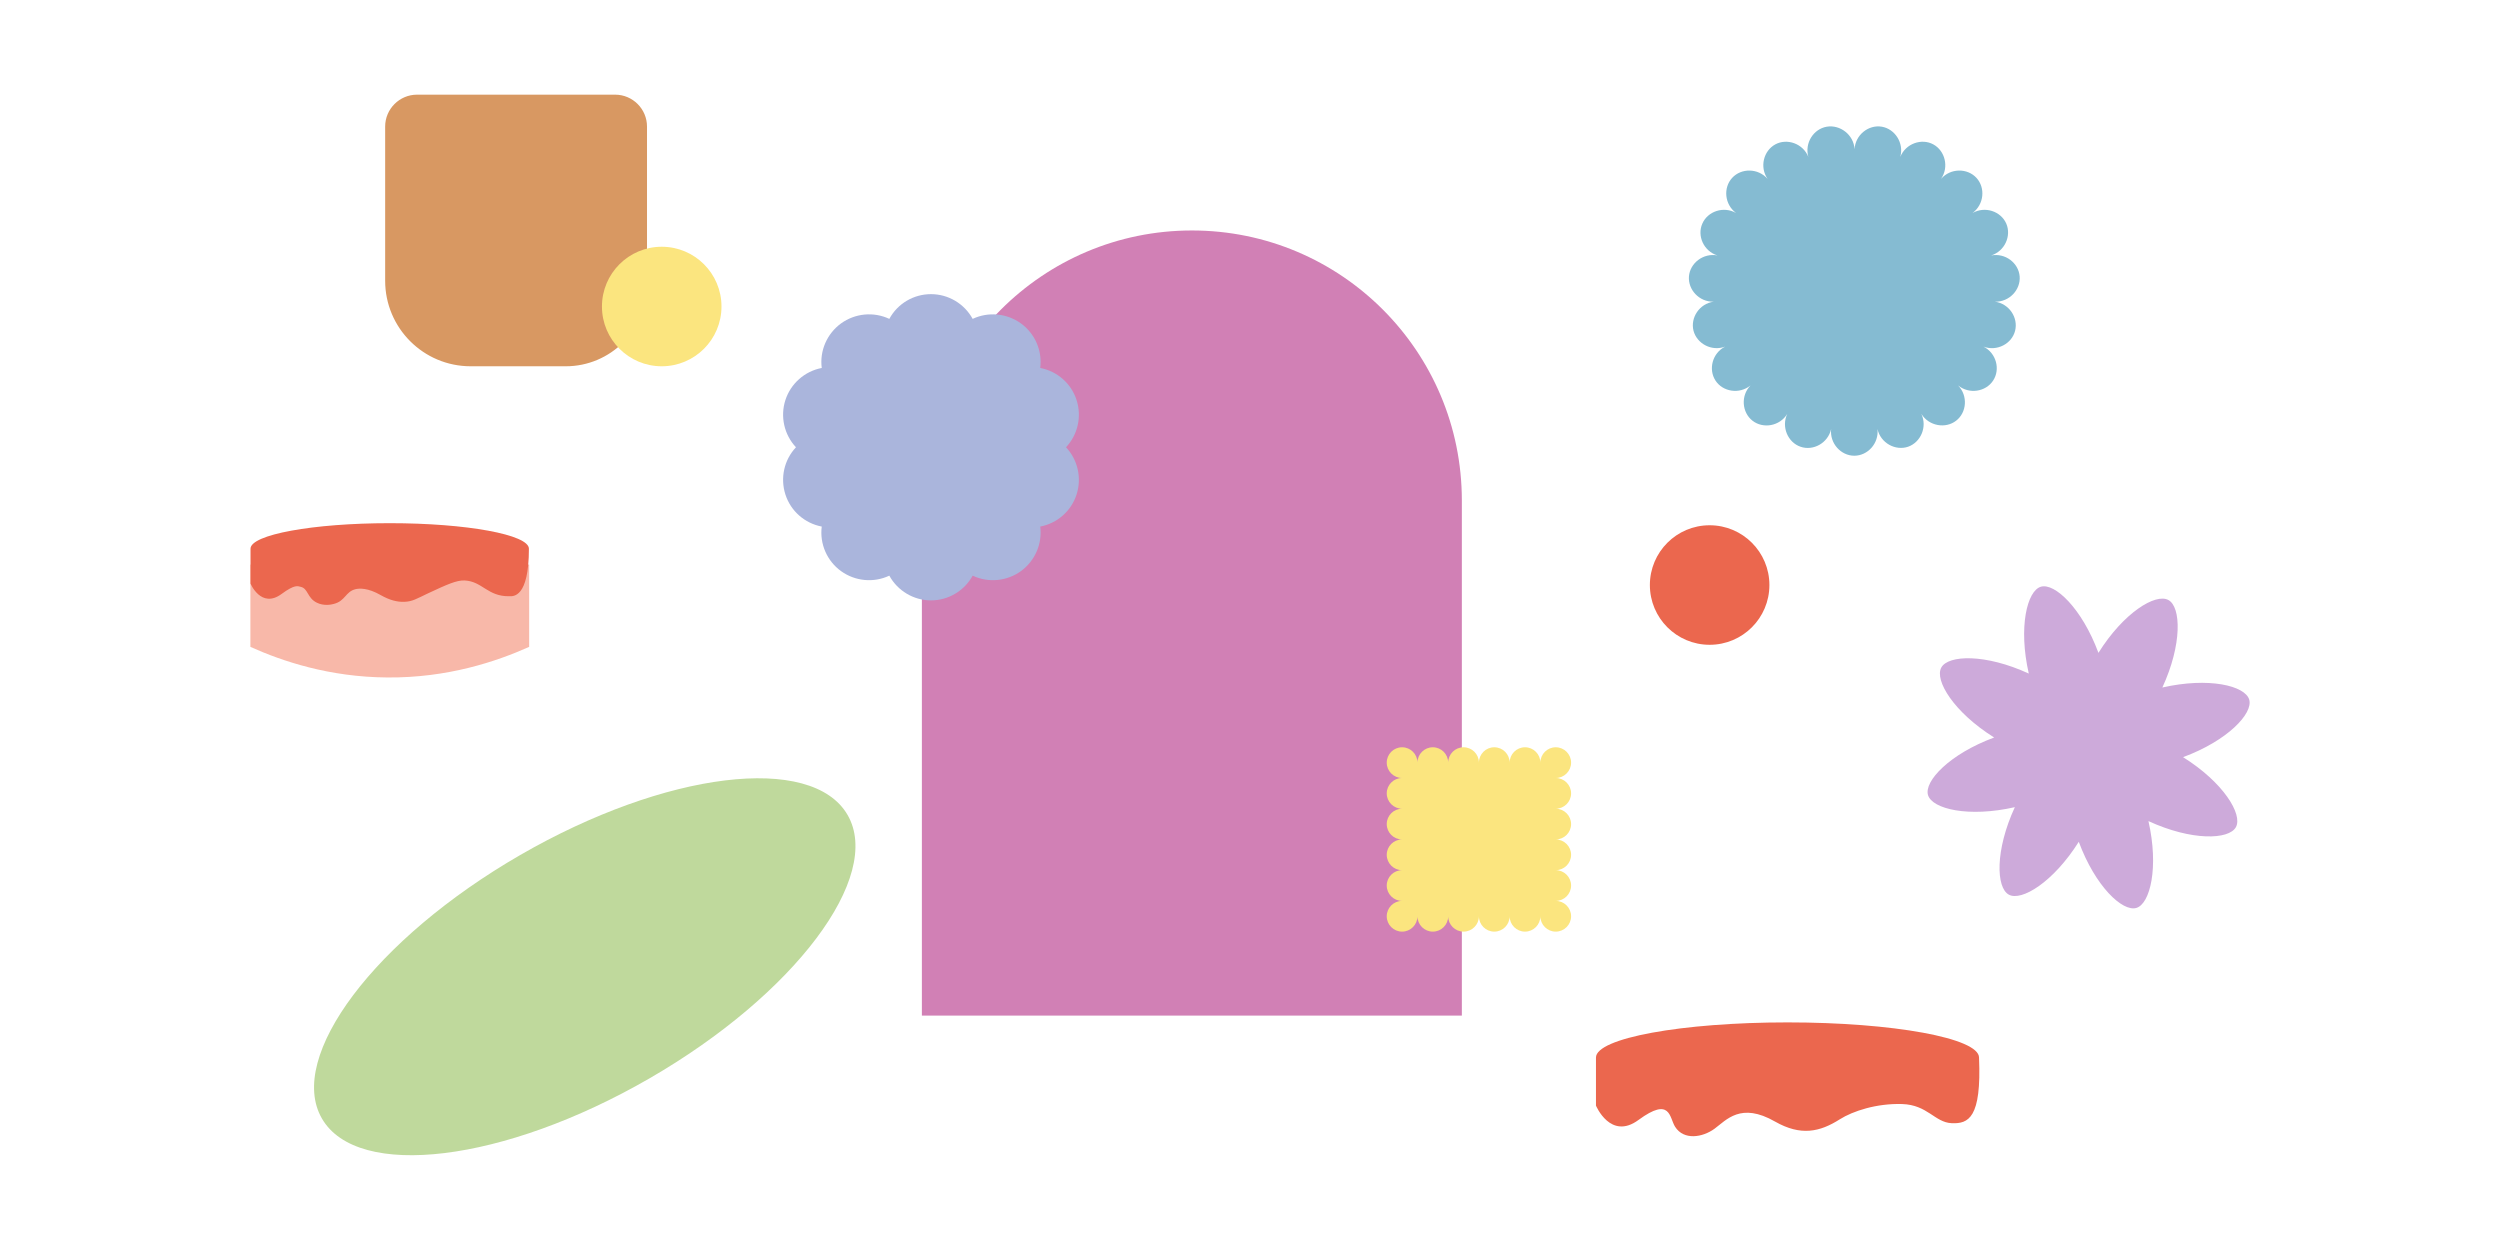
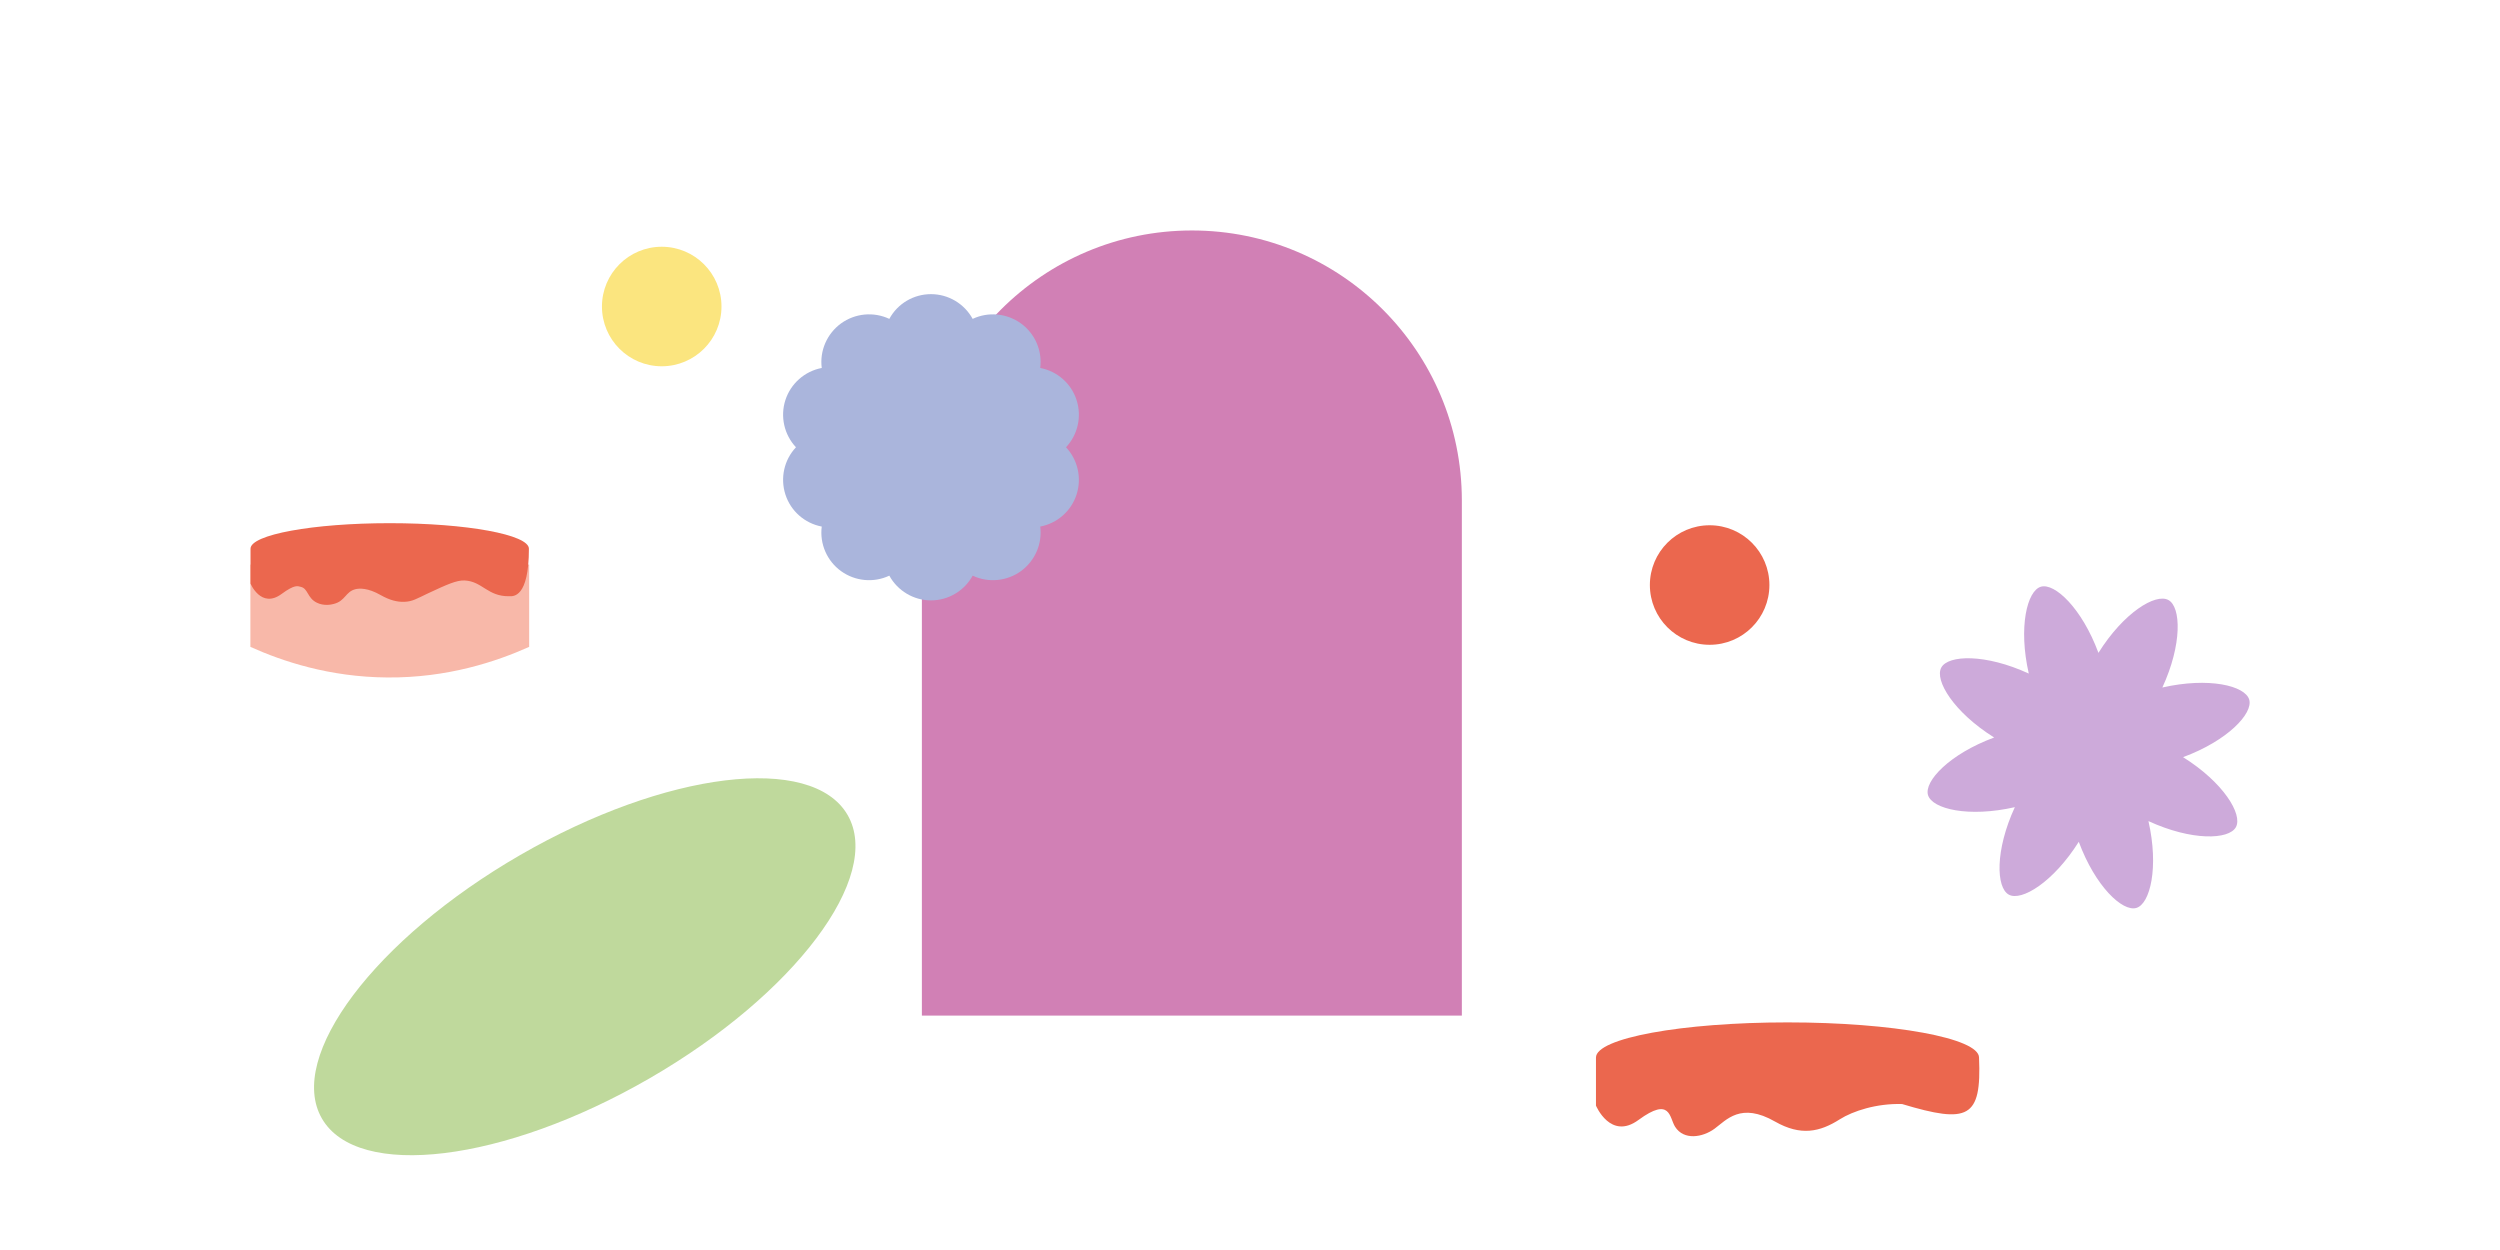
<svg xmlns="http://www.w3.org/2000/svg" version="1.1" id="Слой_1" x="0px" y="0px" viewBox="0 0 1920 960" style="enable-background:new 0 0 1920 960;" xml:space="preserve">
  <style type="text/css"> .st0{fill:#D180B5;} .st1{fill:#AAB5DC;} .st2{fill:#85BBD2;} .st3{fill:#CDAADA;} .st4{fill:#EB674E;} .st5{fill:#D89862;} .st6{fill:#FBE57F;} .st7{fill:#BFD99C;} .st8{fill:#F8B8A9;} </style>
  <g>
    <path class="st0" d="M915.4,177L915.4,177L915.4,177C800.9,177,708,269.8,708,384.3v97.8V780h414.7V482.2v-97.8 C1122.7,269.8,1029.9,177,915.4,177z" />
    <path class="st1" d="M715,225.9c13.3,0,25.6,7.3,32,19c12.1-5.7,26.3-4.3,37.1,3.5c10.8,7.8,16.5,21,14.8,34.2 c13.1,2.5,23.8,11.9,27.9,24.6s1,26.6-8.1,36.3c9.1,9.7,12.2,23.7,8.1,36.3c-4.1,12.7-14.8,22.1-27.9,24.6 c1.7,13.2-4,26.3-14.8,34.2c-10.8,7.8-25,9.2-37.1,3.5c-6.4,11.7-18.7,19-32,19c-13.3,0-25.6-7.3-32-19 c-12.1,5.7-26.3,4.3-37.1-3.5s-16.5-21-14.8-34.2c-13.1-2.5-23.8-11.9-27.9-24.6c-4.1-12.7-1-26.6,8.1-36.3 c-9.1-9.7-12.2-23.7-8.1-36.3s14.8-22.1,27.9-24.6c-1.7-13.2,4-26.3,14.8-34.2c10.8-7.8,25-9.2,37.1-3.5 C689.4,233.1,701.7,225.9,715,225.9z" />
-     <path class="st2" d="M1424.3,114.6c0.6-11.1,10.8-19,20.9-17.3c10.1,1.7,17.2,12.5,14.2,23.2c4.2-10.3,16.4-14.5,25.4-9.6 c9,4.9,12.2,17.4,5.9,26.5c7.3-8.4,20.2-8.4,27.2-0.8s5.9,20.4-3,27c9.6-5.5,21.8-1.3,25.9,8.1c4.1,9.4-1.1,21.2-11.6,24.5 c10.9-2.1,21.1,5.8,21.9,16.1c0.8,10.2-7.9,19.7-19,19.4c11,1.5,18,12.3,15.5,22.3c-2.5,10-13.9,16.1-24.3,12.2 c9.9,5,13.1,17.5,7.4,26.1c-5.6,8.6-18.4,10.7-26.9,3.7c7.7,7.9,6.7,20.8-1.5,27.1c-8.1,6.3-20.8,4.2-26.7-5.2 c4.7,10-0.5,21.8-10.2,25.2c-9.7,3.3-21.1-2.8-23.5-13.6c1.2,11-7.5,20.5-17.8,20.5c-10.3,0-19-9.5-17.8-20.5 c-2.4,10.8-13.8,17-23.5,13.6c-9.7-3.3-14.9-15.2-10.2-25.2c-5.8,9.4-18.5,11.6-26.7,5.2c-8.1-6.3-9.2-19.2-1.5-27.1 c-8.6,7-21.3,4.9-26.9-3.7c-5.6-8.6-2.5-21.1,7.4-26.1c-10.4,3.9-21.7-2.3-24.3-12.2c-2.5-10,4.5-20.8,15.5-22.3 c-11.1,0.3-19.8-9.2-19-19.4s11-18.2,21.9-16.1c-10.6-3.3-15.8-15.1-11.6-24.5c4.1-9.4,16.3-13.6,25.9-8.1c-8.9-6.6-10-19.4-3-27 s19.9-7.6,27.2,0.8c-6.3-9.1-3.1-21.6,5.9-26.5c9-4.9,21.3-0.7,25.4,9.6c-3-10.7,4-21.5,14.2-23.2S1423.7,103.5,1424.3,114.6z" />
    <path class="st3" d="M1596.5,646.5c12.7,34.3,33.6,53.9,44.2,50.8s17.4-31.1,9.3-66.7c33.2,15.3,61.9,14.4,67.2,4.6 c5.3-9.8-9.6-34.3-40.6-53.7c34.3-12.7,53.9-33.6,50.8-44.2c-3.2-10.7-31.1-17.4-66.7-9.3c15.3-33.2,14.4-61.9,4.6-67.2 c-9.8-5.3-34.3,9.6-53.7,40.6c-12.7-34.3-33.6-53.9-44.2-50.8s-17.4,31.1-9.3,66.7c-33.2-15.3-61.9-14.4-67.2-4.6 c-5.3,9.8,9.6,34.3,40.6,53.7c-34.3,12.7-53.9,33.6-50.8,44.2c3.2,10.7,31.1,17.4,66.7,9.3c-15.3,33.2-14.4,61.9-4.6,67.2 C1552.5,692.4,1577,677.5,1596.5,646.5z" />
    <circle class="st4" cx="1313" cy="449.3" r="45.9" />
-     <path class="st5" d="M434.5,281.3h-73c-36.3,0-65.7-29.4-65.7-65.7V97.2c0-13.5,11-24.5,24.5-24.5h152.1c13.5,0,24.5,11,24.5,24.5 v121.7C496.9,253.3,468.9,281.3,434.5,281.3z" />
-     <path class="st6" d="M1206.6,609.3c0-6.5-5.3-11.8-11.8-11.8c6.5,0,11.8-5.3,11.8-11.8c0-6.5-5.3-11.8-11.8-11.8 c-6.5,0-11.8,5.3-11.8,11.8c0-6.5-5.3-11.8-11.8-11.8c-6.5,0-11.8,5.3-11.8,11.8c0-6.5-5.3-11.8-11.8-11.8 c-6.5,0-11.8,5.3-11.8,11.8c0-6.5-5.3-11.8-11.8-11.8c-6.5,0-11.8,5.3-11.8,11.8c0-6.5-5.3-11.8-11.8-11.8 c-6.5,0-11.8,5.3-11.8,11.8c0-6.5-5.3-11.8-11.8-11.8s-11.8,5.3-11.8,11.8c0,6.5,5.3,11.8,11.8,11.8c-6.5,0-11.8,5.3-11.8,11.8 c0,6.5,5.3,11.8,11.8,11.8c-6.5,0-11.8,5.3-11.8,11.8c0,6.5,5.3,11.8,11.8,11.8c-6.5,0-11.8,5.3-11.8,11.8 c0,6.5,5.3,11.8,11.8,11.8c-6.5,0-11.8,5.3-11.8,11.8c0,6.5,5.3,11.8,11.8,11.8c-6.5,0-11.8,5.3-11.8,11.8 c0,6.5,5.3,11.8,11.8,11.8s11.8-5.3,11.8-11.8c0,6.5,5.3,11.8,11.8,11.8c6.5,0,11.8-5.3,11.8-11.8c0,6.5,5.3,11.8,11.8,11.8 c6.5,0,11.8-5.3,11.8-11.8c0,6.5,5.3,11.8,11.8,11.8c6.5,0,11.8-5.3,11.8-11.8c0,6.5,5.3,11.8,11.8,11.8c6.5,0,11.8-5.3,11.8-11.8 c0,6.5,5.3,11.8,11.8,11.8c6.5,0,11.8-5.3,11.8-11.8c0-6.5-5.3-11.8-11.8-11.8c6.5,0,11.8-5.3,11.8-11.8c0-6.5-5.3-11.8-11.8-11.8 c6.5,0,11.8-5.3,11.8-11.8c0-6.5-5.3-11.8-11.8-11.8c6.5,0,11.8-5.3,11.8-11.8c0-6.5-5.3-11.8-11.8-11.8 C1201.3,621.1,1206.6,615.8,1206.6,609.3z" />
    <ellipse transform="matrix(0.866 -0.5 0.5 0.866 -311.078 324.012)" class="st7" cx="449.1" cy="742.5" rx="233.1" ry="99.1" />
    <circle class="st6" cx="508.2" cy="235.4" r="45.9" />
    <path class="st8" d="M192.3,496.8c24.4,11,60.6,23.2,105.1,23.5c46.4,0.4,84-12.3,109-23.5c0-21.1,0-42.1,0-63.2 c-71.6,0-142.5,0-214.1,0C192.3,454.6,192.3,475.7,192.3,496.8z" />
-     <path class="st4" d="M1519.9,812.2c0-14.9-65.9-27-147.1-27c-81.2,0-147.1,12.1-147.1,27v36.9c0,0,11.2,26.9,32.7,11 c24.8-18.2,23.6-1.7,28.1,5.3c6.7,10.5,21,8.2,30.2,1.5c9.2-6.7,20.1-20.7,46.6-5.5c19.7,11.2,34.3,8,49.7-1.8 c10-6.3,28.2-12.3,47.8-11.7c19.6,0.6,25.1,14.1,38,14.7C1511.7,863.2,1521.9,858.8,1519.9,812.2z" />
+     <path class="st4" d="M1519.9,812.2c0-14.9-65.9-27-147.1-27c-81.2,0-147.1,12.1-147.1,27v36.9c0,0,11.2,26.9,32.7,11 c24.8-18.2,23.6-1.7,28.1,5.3c6.7,10.5,21,8.2,30.2,1.5c9.2-6.7,20.1-20.7,46.6-5.5c19.7,11.2,34.3,8,49.7-1.8 c10-6.3,28.2-12.3,47.8-11.7C1511.7,863.2,1521.9,858.8,1519.9,812.2z" />
    <path class="st4" d="M406.2,421.4c0-10.8-47.9-19.6-106.9-19.6s-106.9,8.8-106.9,19.6v26.8c0,0,8.1,19.5,23.8,8 c10.2-7.5,12.4-6.1,14.8-5.5c5.7,1.3,4.9,8.6,12.4,12.2c5.3,2.6,10.9,1.5,13,0.9c8.9-2.3,8.9-9.4,16.6-11.3 c2.9-0.7,9.4-1.2,19.5,4.6c6.7,3.8,12.5,5.3,18,5.1c6.3-0.2,9.5-2.4,18.2-6.5c14.6-6.8,22-10.2,28.2-9.9 c13.6,0.7,17.6,12.4,34.2,12.1C394.2,458,406.2,459.1,406.2,421.4z" />
  </g>
</svg>